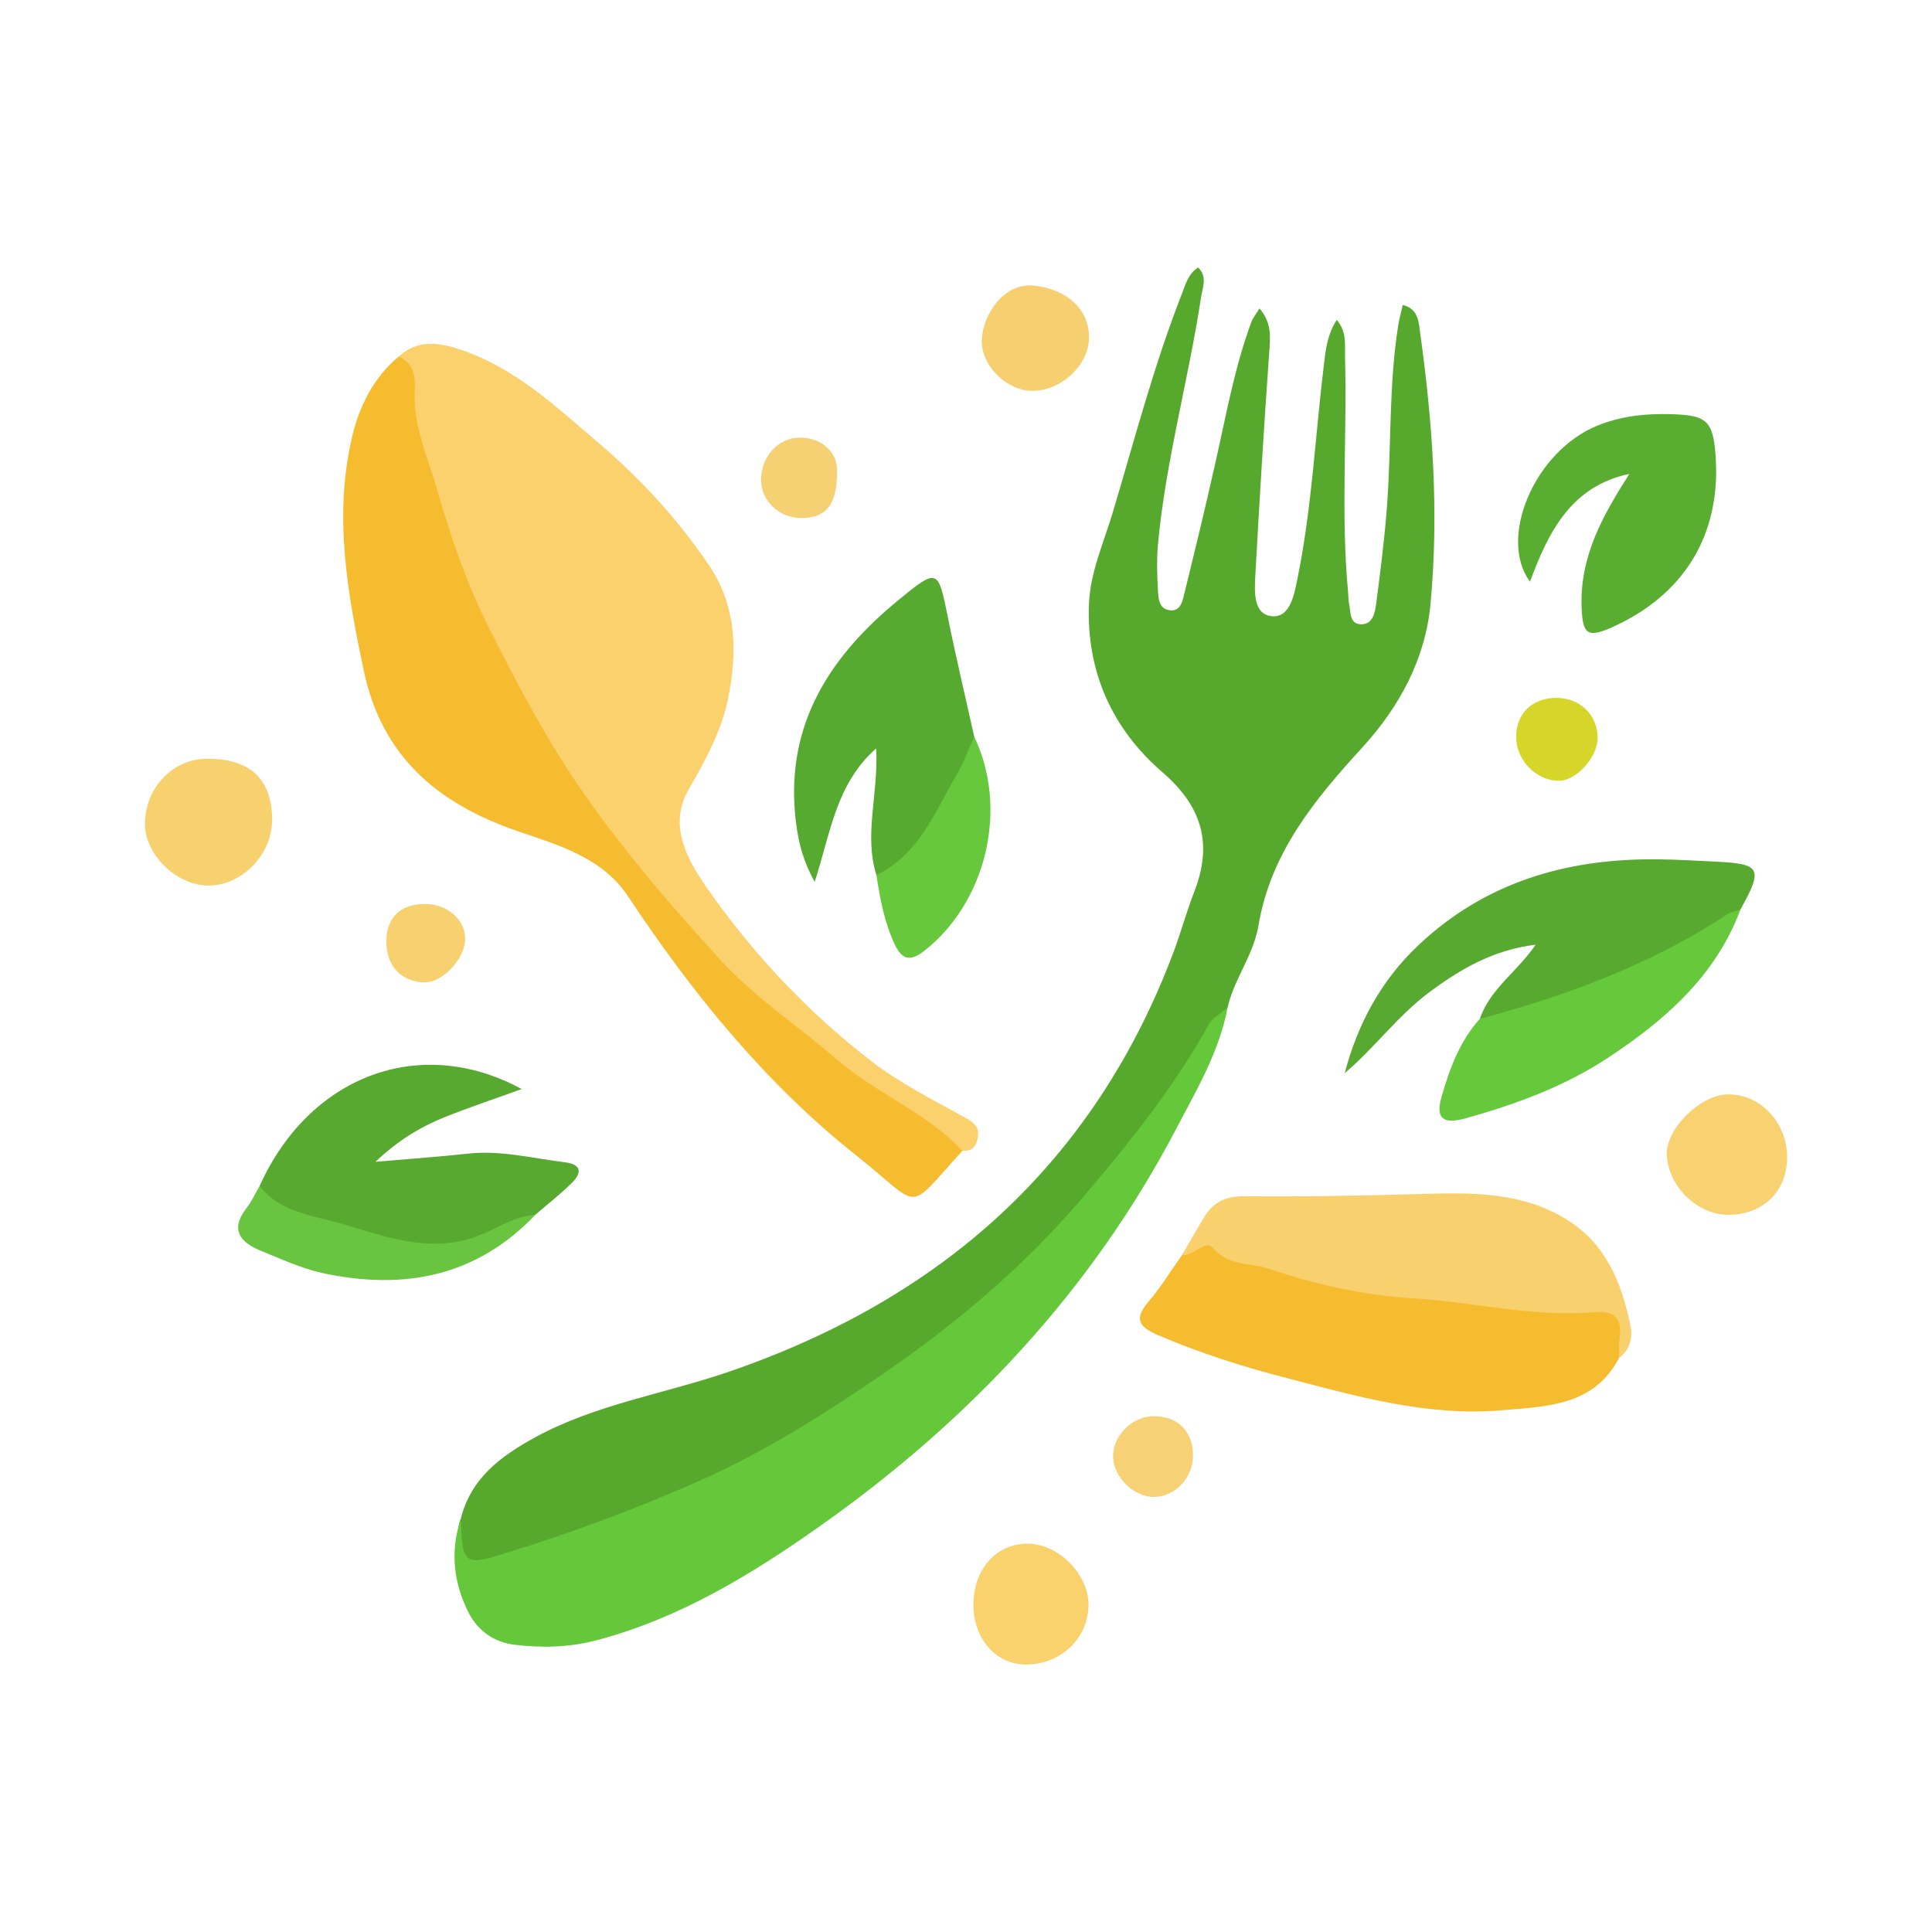
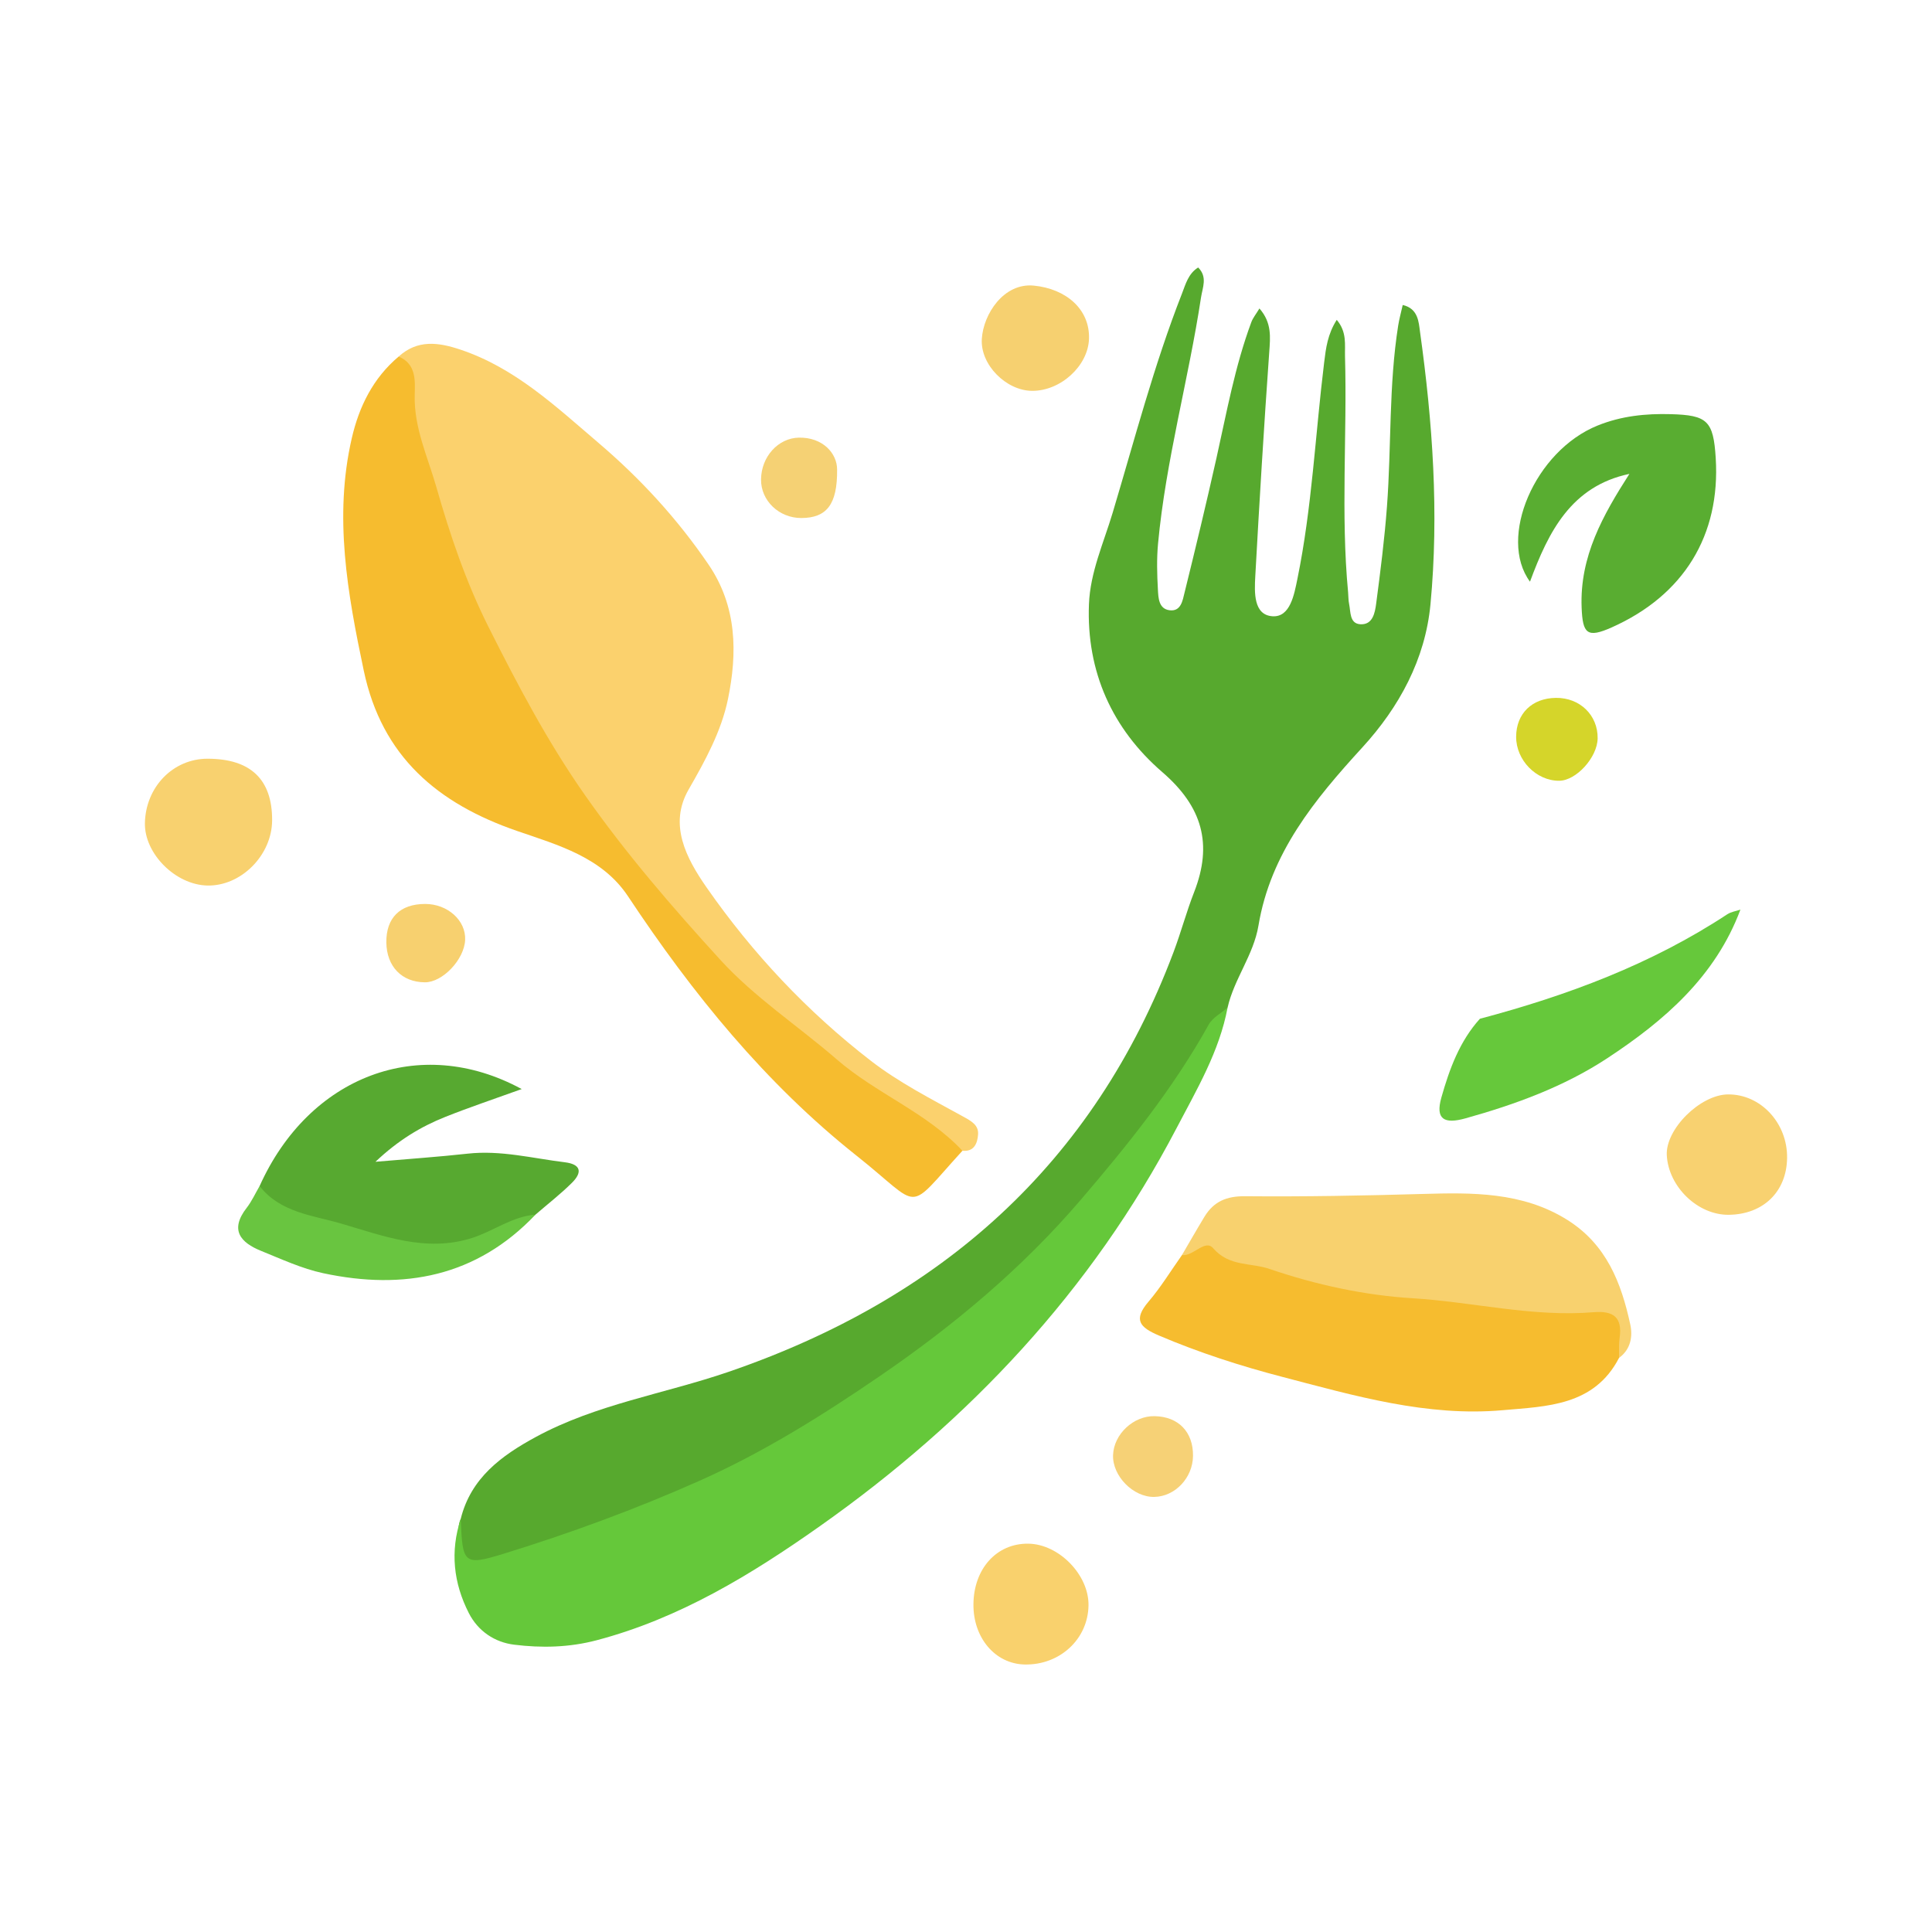
<svg xmlns="http://www.w3.org/2000/svg" version="1.1" id="Layer_1" x="0px" y="0px" width="200px" height="200px" viewBox="0 0 200 200" enable-background="new 0 0 200 200" xml:space="preserve">
  <g>
    <path fill="#57A92E" d="M47.694,157.235c1.047-4.24,4.218-6.55,7.771-8.479c6.256-3.396,13.308-4.464,19.949-6.741   c21.95-7.528,37.803-21.475,46.077-43.47c0.768-2.041,1.33-4.16,2.124-6.19c1.943-4.971,0.857-8.843-3.289-12.422   c-5.182-4.473-7.872-10.396-7.598-17.388c0.129-3.307,1.521-6.347,2.457-9.471c2.276-7.599,4.275-15.289,7.175-22.689   c0.375-0.958,0.644-2.055,1.675-2.695c0.989,0.988,0.451,2.072,0.295,3.1c-1.296,8.53-3.646,16.878-4.45,25.492   c-0.147,1.573-0.101,3.174-0.014,4.754c0.047,0.848,0.079,1.983,1.192,2.135c1.204,0.164,1.367-1.015,1.566-1.818   c1.143-4.622,2.256-9.252,3.296-13.898c1.062-4.742,1.918-9.533,3.619-14.108c0.162-0.436,0.477-0.814,0.838-1.415   c1.294,1.48,1.126,2.956,1.013,4.54c-0.549,7.723-1.017,15.452-1.443,23.182c-0.091,1.651-0.198,4.018,1.788,4.142   c1.826,0.113,2.238-2.236,2.572-3.867c1.515-7.405,1.852-14.961,2.774-22.443c0.179-1.453,0.352-2.886,1.299-4.375   c1.071,1.271,0.821,2.57,0.855,3.784c0.228,8.141-0.447,16.294,0.321,24.428c0.037,0.396,0.02,0.801,0.102,1.187   c0.177,0.832,0.031,2.054,1.179,2.114c1.276,0.067,1.499-1.197,1.623-2.135c0.442-3.345,0.868-6.697,1.119-10.06   c0.466-6.235,0.18-12.517,1.16-18.721c0.107-0.677,0.293-1.341,0.47-2.135c1.618,0.369,1.655,1.8,1.792,2.783   c1.307,9.361,1.974,18.778,1.081,28.207c-0.539,5.697-3.243,10.649-7.045,14.803c-4.949,5.407-9.51,10.945-10.76,18.446   c-0.509,3.055-2.521,5.515-3.196,8.491c-5.7,10.343-12.962,19.489-21.514,27.588c-4.755,4.504-9.965,8.465-15.432,12.109   c-8.541,5.693-17.445,10.668-27.208,13.901c-3.954,1.309-7.698,3.153-11.744,4.221c-3.434,0.906-3.726,0.798-3.689-2.834   C47.501,158.6,47.376,157.894,47.694,157.235z" />
    <path fill="#FBD16D" d="M41.269,36.911c1.949-1.773,4.097-1.485,6.368-0.727c5.678,1.893,9.886,5.885,14.309,9.654   c4.369,3.723,8.18,7.874,11.405,12.609c2.954,4.337,2.991,9.159,2.005,13.936c-0.684,3.311-2.343,6.346-4.071,9.35   c-2.079,3.615-0.266,7.084,1.865,10.142c4.755,6.826,10.423,12.853,16.993,17.933c2.924,2.261,6.289,3.974,9.545,5.769   c0.87,0.479,1.629,0.889,1.561,1.862c-0.06,0.86-0.372,1.813-1.622,1.688c-5.685-2.889-10.688-6.802-15.786-10.566   C75.539,102.43,68.81,94.743,62.66,86.561c-3.557-4.732-6.666-9.763-9.593-14.967c-4.579-8.141-7.378-16.83-10.05-25.643   C42.12,42.993,42.352,39.827,41.269,36.911z" />
    <path fill="#F6BC2F" d="M41.269,36.911c1.881,0.777,1.69,2.618,1.66,4.016c-0.073,3.379,1.348,6.368,2.23,9.452   c1.416,4.954,3.058,9.837,5.409,14.518c3.022,6.015,6.119,11.9,10.005,17.439c4.244,6.051,9.028,11.587,13.988,17.019   c3.601,3.943,8.062,6.847,12.053,10.309c4.085,3.543,9.286,5.482,13.015,9.463c-5.979,6.558-4.049,5.989-10.928,0.534   c-9.474-7.512-17.02-16.817-23.686-26.871c-2.686-4.051-7.247-5.308-11.477-6.766c-8.219-2.835-14.002-7.685-15.882-16.602   c-1.682-7.978-3.111-15.927-1.243-24.047C37.166,42.099,38.618,39.139,41.269,36.911z" />
    <path fill="#65C83A" d="M47.694,157.235c0.184,4.576,0.28,4.89,4.363,3.632c6.923-2.132,13.734-4.632,20.371-7.585   c6.59-2.932,12.679-6.746,18.589-10.787c7.668-5.243,14.77-11.171,20.872-18.302c4.894-5.72,9.574-11.529,13.236-18.126   c0.403-0.726,1.292-1.182,1.955-1.763c-0.852,4.548-3.194,8.487-5.288,12.491c-8.801,16.829-21.485,30.294-36.879,41.166   c-7.09,5.007-14.55,9.571-23.141,11.836c-2.863,0.755-5.715,0.812-8.556,0.46c-1.987-0.246-3.721-1.385-4.683-3.27   C46.941,163.868,46.588,160.605,47.694,157.235z" />
    <path fill="#F6BC2F" d="M167.605,140.564c-2.58,4.984-7.491,5.017-12.051,5.42c-7.835,0.693-15.311-1.492-22.78-3.442   c-4.359-1.138-8.641-2.515-12.803-4.29c-1.999-0.852-2.683-1.625-1.072-3.512c1.278-1.496,2.312-3.2,3.454-4.811   c1.616-1.551,3.184-1.939,5.23-0.474c1.783,1.276,4.15,1.225,6.249,1.642c6.459,1.284,12.861,2.788,19.556,2.89   c4.083,0.062,8.178,1.054,12.338,1.172C168.399,135.235,168.81,136.729,167.605,140.564z" />
    <path fill="#F8D16E" d="M167.605,140.564c0.015-0.691-0.037-1.393,0.058-2.073c0.299-2.124-0.646-2.822-2.685-2.652   c-6.323,0.527-12.52-1.065-18.796-1.448c-4.869-0.297-9.941-1.379-14.751-3.028c-1.959-0.672-4.178-0.219-5.846-2.148   c-0.844-0.976-2.034,0.853-3.233,0.714c0.778-1.328,1.539-2.666,2.338-3.981c0.953-1.567,2.28-2.132,4.191-2.115   c6.141,0.056,12.282-0.059,18.425-0.236c5.027-0.145,10.299-0.235,14.952,2.693c4.038,2.542,5.569,6.489,6.504,10.802   C169.036,138.347,168.817,139.684,167.605,140.564z" />
    <path fill="#57A930" d="M26.876,122.776c5.101-11.345,16.541-15.786,27.131-10.037c-2.868,1.037-5.413,1.886-7.901,2.878   c-2.551,1.017-4.881,2.421-7.239,4.65c3.517-0.304,6.543-0.509,9.554-0.842c3.42-0.378,6.708,0.484,10.047,0.892   c1.693,0.207,1.822,1.046,0.752,2.113c-1.184,1.18-2.518,2.211-3.786,3.308c-6.371,5.038-13.301,3.998-20.283,1.767   c-1.971-0.63-3.97-1.248-5.851-2.132C28.186,124.849,26.786,124.475,26.876,122.776z" />
-     <path fill="#57A92F" d="M153.197,105.463c1.052-3.102,3.87-4.873,5.776-7.668c-4.324,0.521-7.71,2.463-10.999,4.911   c-3.283,2.444-5.657,5.749-8.773,8.389c1.359-5.141,3.786-9.632,7.677-13.289c6.894-6.479,15.254-8.913,24.504-8.852   c2.08,0.014,4.159,0.143,6.238,0.243c4.676,0.225,4.915,0.696,2.547,4.966c-3.651,3.675-8.439,5.388-13.025,7.39   c-3.606,1.574-7.281,3.041-11.14,3.941C155.071,105.71,154.124,106.239,153.197,105.463z" />
-     <path fill="#56AA30" d="M90.725,90.586c-1.328-4.223,0.25-8.453-0.029-13.111c-4.15,3.685-4.694,8.672-6.357,13.812   c-1.353-2.407-1.798-4.612-2.018-6.878c-0.93-9.567,3.675-16.539,10.668-22.278c4.093-3.36,4.124-3.245,5.125,1.727   c0.837,4.152,1.822,8.274,2.741,12.409c-0.796,5.616-4.141,9.802-7.801,13.791C92.481,90.684,91.692,91.265,90.725,90.586z" />
    <path fill="#59AD31" d="M168.674,49.057c-6.023,1.272-8.37,5.975-10.29,11.158c-3.343-4.527,0.49-13.533,6.999-16.163   c2.451-0.991,4.968-1.25,7.574-1.178c3.787,0.104,4.415,0.681,4.654,4.546c0.495,8-3.307,14.197-10.749,17.521   c-2.558,1.143-3.029,0.679-3.133-2.054C163.528,57.589,165.931,53.342,168.674,49.057z" />
    <path fill="#66C83B" d="M153.197,105.463c9.043-2.402,17.734-5.634,25.606-10.814c0.392-0.258,0.907-0.329,1.365-0.486   c-2.584,6.927-7.876,11.501-13.785,15.386c-4.475,2.942-9.505,4.778-14.677,6.222c-2.199,0.614-3.137,0.108-2.495-2.158   C150.045,110.673,151.091,107.798,153.197,105.463z" />
    <path fill="#F8D16F" d="M28.17,84.923c-0.017,3.613-3.221,6.831-6.717,6.747c-3.296-0.079-6.518-3.309-6.452-6.469   c0.077-3.737,2.915-6.655,6.473-6.658C25.939,78.539,28.19,80.684,28.17,84.923z" />
-     <path fill="#67C73D" d="M90.725,90.586c4.416-2.128,6.033-6.51,8.288-10.362c0.732-1.25,1.235-2.635,1.843-3.958   c3.56,7.441,1.26,17.11-5.161,22.154c-1.548,1.216-2.376,0.865-3.117-0.745C91.54,95.418,91.098,93.013,90.725,90.586z" />
    <path fill="#69C540" d="M26.876,122.776c2.109,2.748,5.555,3.047,8.411,3.879c4.322,1.259,8.793,3.023,13.567,1.503   c2.238-0.713,4.165-2.233,6.582-2.421c-6.108,6.435-13.645,7.848-21.979,6.064c-2.203-0.472-4.308-1.452-6.415-2.304   c-2.154-0.871-3.282-2.172-1.509-4.458C26.066,124.352,26.433,123.535,26.876,122.776z" />
    <path fill="#F8D170" d="M178.886,113.293c3.388-0.027,6.171,2.977,6.113,6.598c-0.056,3.481-2.467,5.823-6.038,5.864   c-3.194,0.036-6.234-2.882-6.415-6.156C172.398,116.899,176,113.316,178.886,113.293z" />
    <path fill="#F9D16D" d="M106.444,159.8c3.169,0.038,6.285,3.229,6.238,6.39c-0.052,3.491-2.965,6.19-6.603,6.118   c-3.052-0.06-5.344-2.756-5.309-6.246C100.806,162.38,103.179,159.761,106.444,159.8z" />
    <path fill="#F6D070" d="M106.821,40.46c-2.66-0.027-5.344-2.69-5.184-5.367c0.154-2.581,2.272-5.829,5.38-5.527   c3.318,0.322,5.821,2.431,5.716,5.517C112.637,37.891,109.781,40.49,106.821,40.46z" />
    <path fill="#D5D52A" d="M156.95,76.258c0.015-2.394,1.648-3.986,4.117-4.014c2.479-0.029,4.354,1.79,4.32,4.191   c-0.028,1.97-2.215,4.38-3.983,4.389C159.032,80.836,156.935,78.686,156.95,76.258z" />
    <path fill="#F6D176" d="M123.5,150.725c-0.03,2.265-1.852,4.192-4.006,4.235c-2.179,0.043-4.353-2.167-4.27-4.342   c0.082-2.162,2.119-4.064,4.304-4.018C122.001,146.651,123.533,148.242,123.5,150.725z" />
    <path fill="#F5D174" d="M86.657,48.619c0.036,3.635-1.109,5.001-3.706,5.007c-2.3,0.005-4.191-1.793-4.168-3.994   c0.024-2.361,1.777-4.292,3.929-4.328C85.181,45.264,86.666,46.937,86.657,48.619z" />
    <path fill="#F7D06F" d="M44.018,93.577c2.324,0.002,4.222,1.711,4.133,3.721c-0.09,2.037-2.339,4.405-4.171,4.391   c-2.39-0.018-3.955-1.639-3.986-4.127C39.964,95.014,41.417,93.575,44.018,93.577z" />
  </g>
</svg>